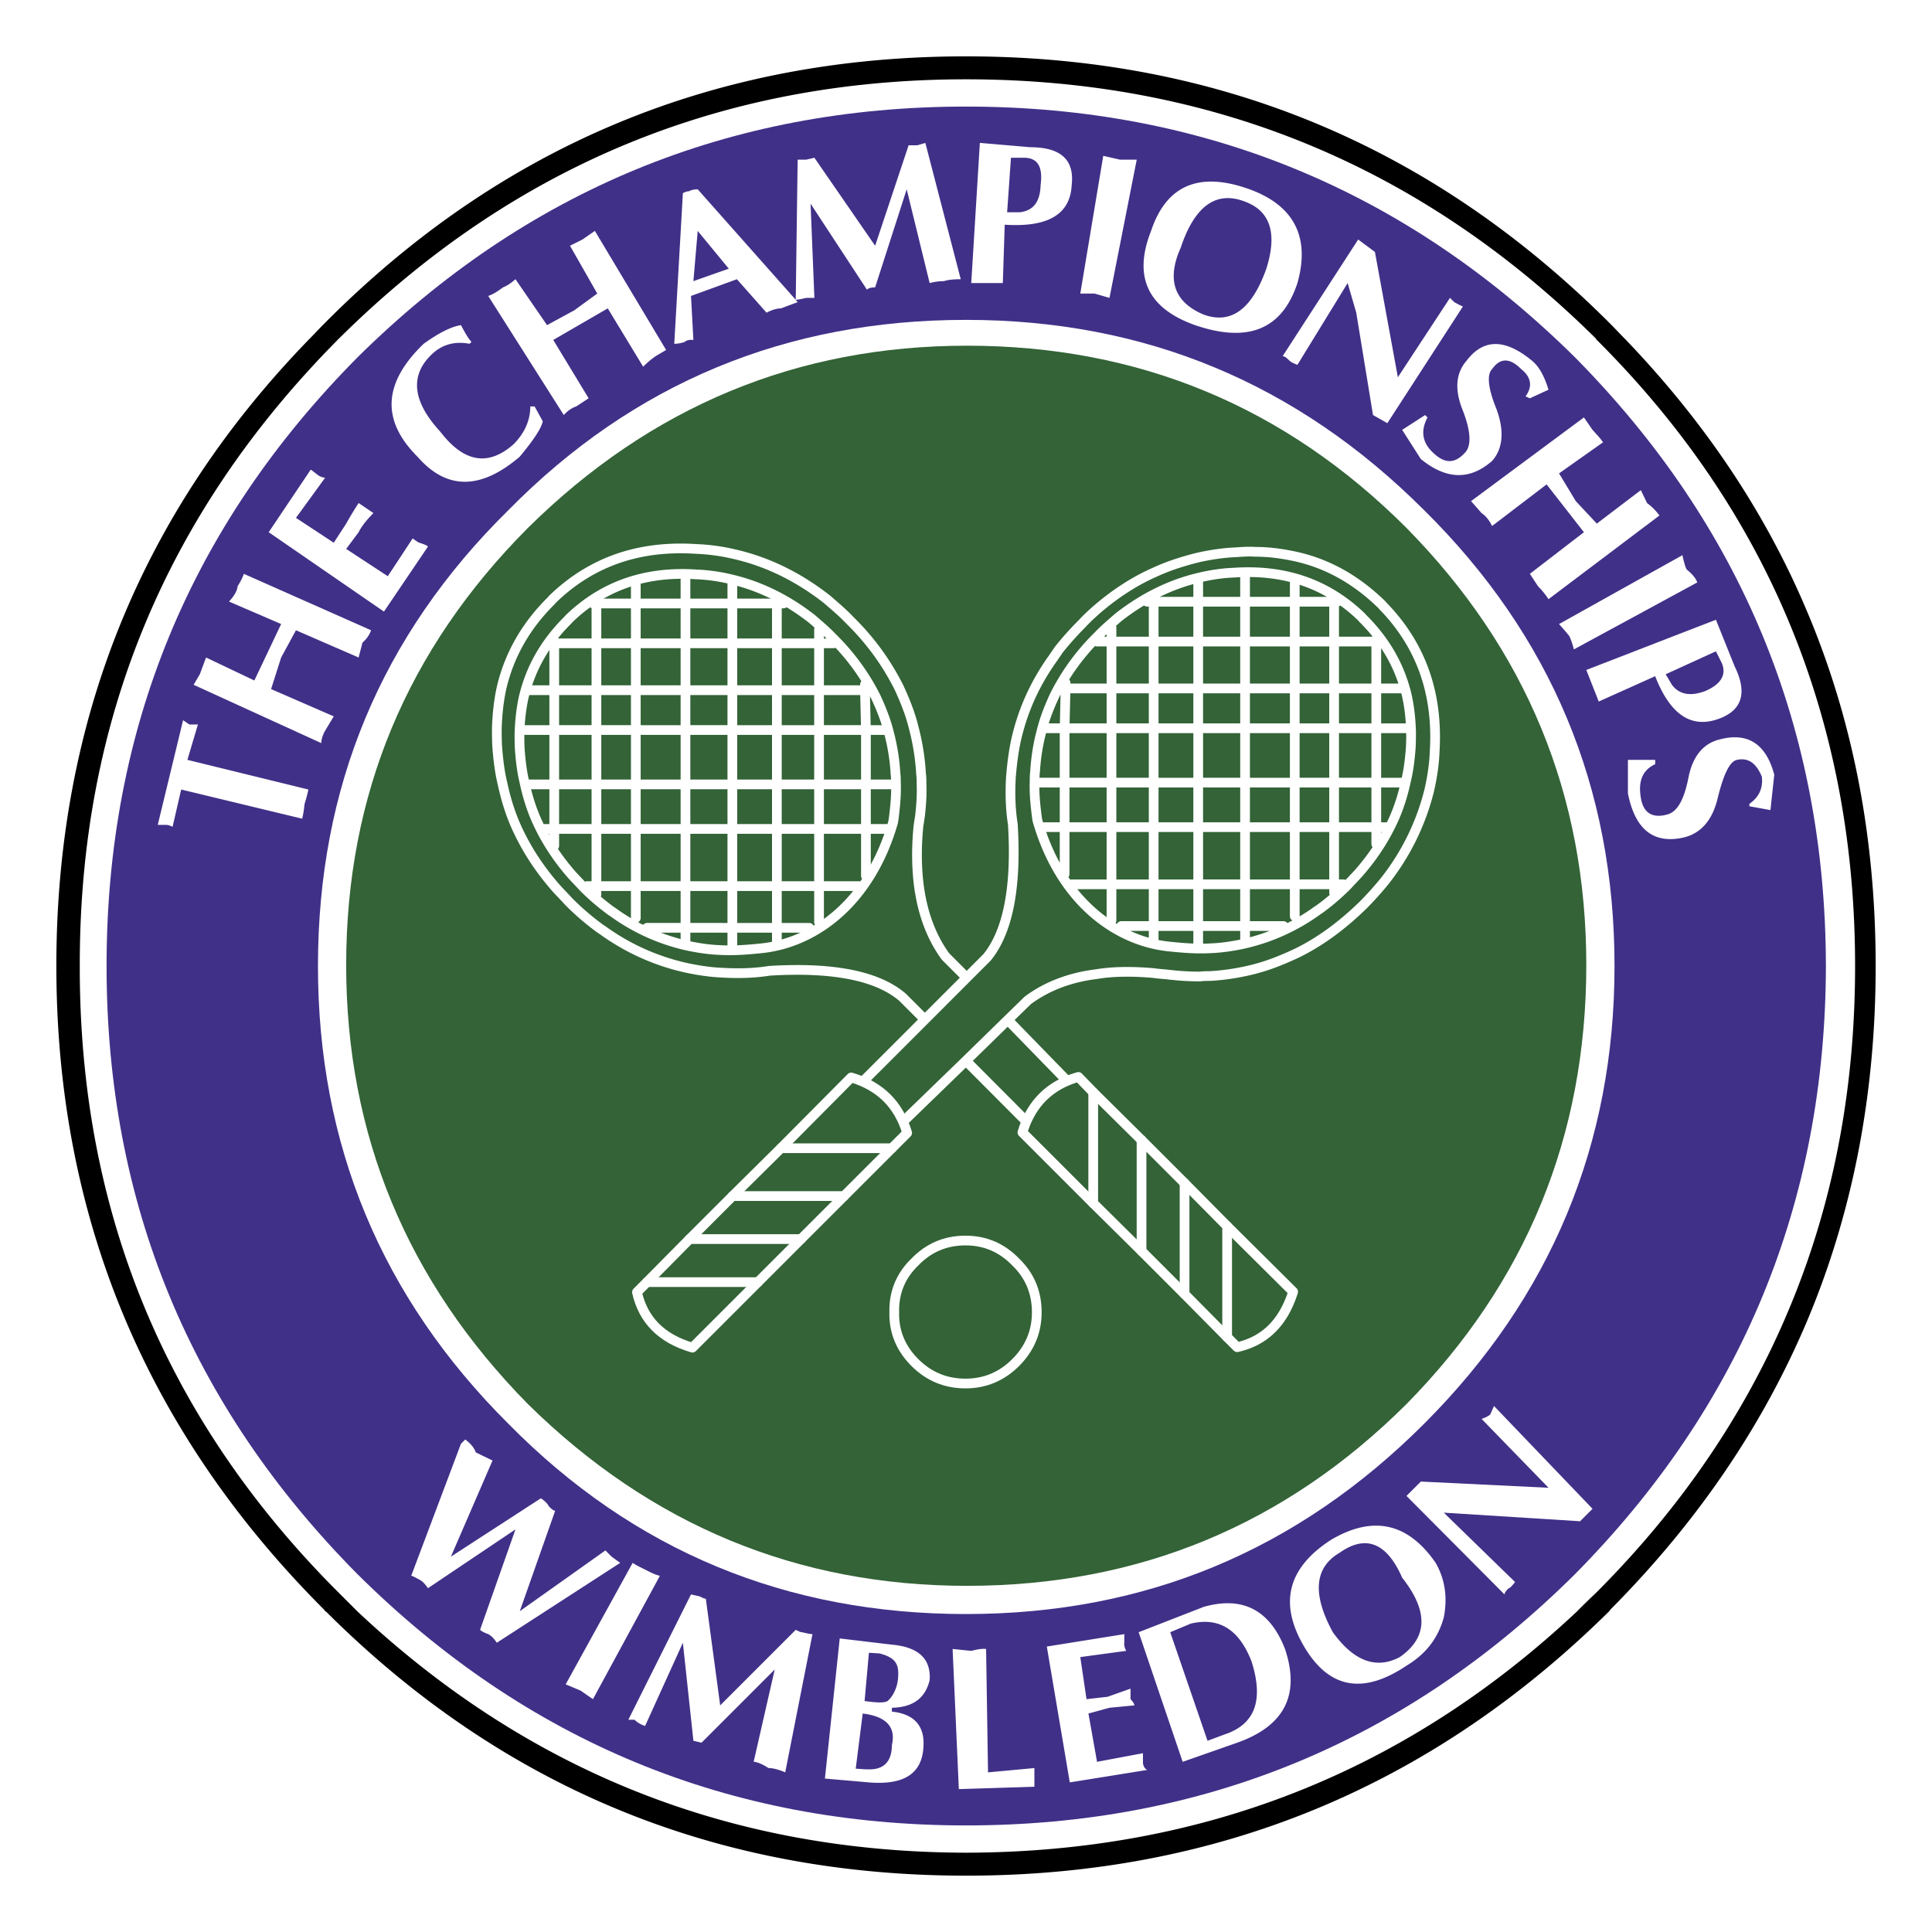
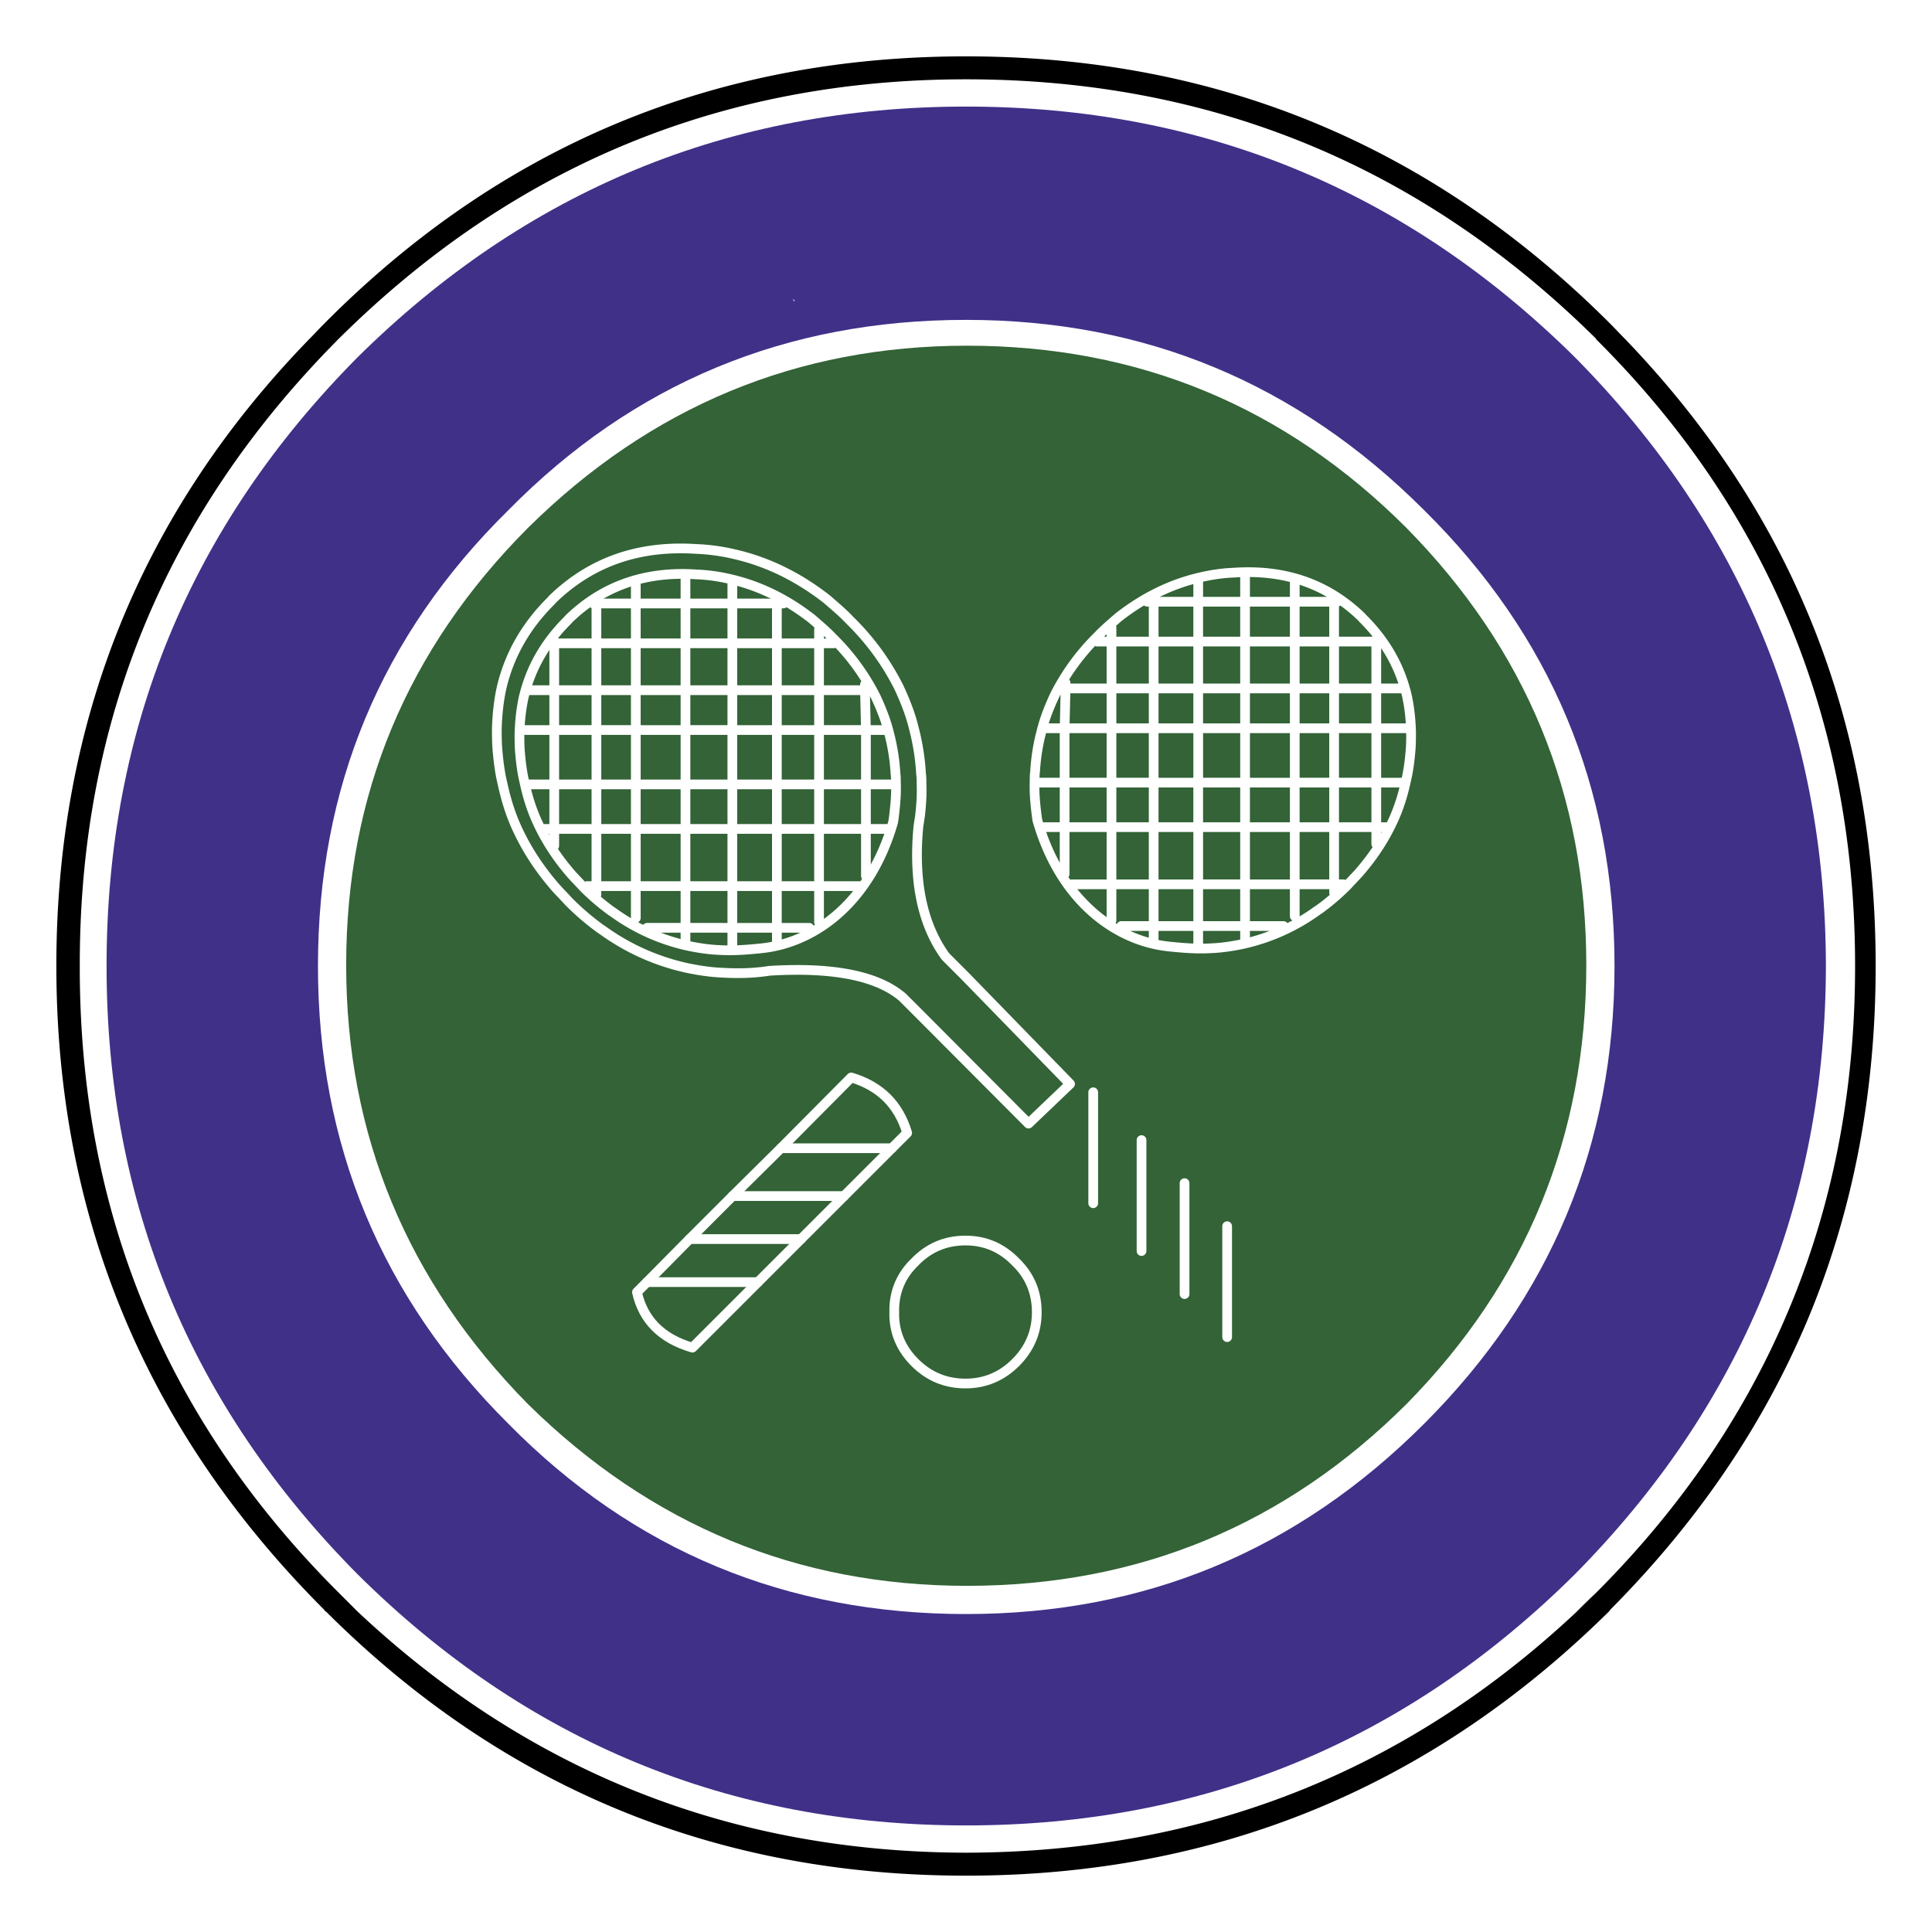
<svg xmlns="http://www.w3.org/2000/svg" width="2500" height="2500" viewBox="0 0 192.756 192.756">
-   <path fill-rule="evenodd" clip-rule="evenodd" fill="#fff" d="M0 0h192.756v192.756H0V0z" />
+   <path fill-rule="evenodd" clip-rule="evenodd" fill="#fff" d="M0 0h192.756H0V0z" />
  <path d="M157.121 35.636c-16.844-16.653-37.076-25.003-60.743-25.003-23.62 0-43.851 8.351-60.694 25.003-16.701 16.843-25.052 37.075-25.052 60.742 0 23.62 8.351 43.851 25.051 60.694 16.843 16.701 37.075 25.051 60.694 25.051 23.667 0 43.899-8.35 60.743-25.051 16.652-16.844 25.002-37.074 25.051-60.694-.048-23.667-8.398-43.899-25.05-60.742zm-4.82 3.96l-.381-.191.381.191zM142.09 50.905c12.645 12.502 18.99 27.627 18.99 45.473 0 17.798-6.346 33.019-18.99 45.665-12.693 12.691-27.865 18.99-45.712 18.99-17.941 0-33.163-6.299-45.664-18.99-12.692-12.646-18.991-27.867-18.991-45.665 0-17.846 6.298-32.971 18.991-45.473 12.501-12.692 27.723-18.991 45.664-18.991 17.847 0 33.018 6.298 45.712 18.991zM79.2 30.053l-.095-.239.19.191-.095.048z" fill-rule="evenodd" clip-rule="evenodd" fill="#413088" />
-   <path d="M155.547 47.23l4.389-3.101c-.287-.43-.668-.812-1.049-1.241l-.859-1.241-11.262 8.35 1.051 1.193c.43.286.764.716 1.049 1.289l5.439-4.151 3.723 4.771-5.393 4.151.812 1.24c.43.43.764.859 1.049 1.289l11.07-8.35a6.069 6.069 0 0 0-1.24-1.241l-.621-1.288-4.389 3.34-2.1-2.243-1.669-2.767zM168.285 56.822c-.143-.239-.285-.764-.428-1.432l-12.311 6.871c.381.43.762.859 1.049 1.241.143.334.287.716.43 1.289l12.311-6.681c-.143-.429-.525-.859-1.051-1.288zM158.266 66.842l1.24 3.15 5.631-2.529c1.527 3.913 3.674 5.296 6.488 4.199 2.195-.859 2.721-2.577 1.432-5.201l-1.859-4.629-12.932 5.01zm11.88 2.099c-1.525.573-2.623.334-3.34-.62l-.619-1.05 5.01-2.291.619 1.241c.43 1.146-.142 2.052-1.67 2.72zM168.047 83.542c1.67-.43 2.816-1.718 3.34-3.96.574-2.338 1.193-3.626 1.91-3.769 1.096-.239 1.908.286 2.48 1.67.143 1.145-.285 2.051-1.24 2.72v.238l2.1.382.381-3.531c-.811-3.054-2.625-4.247-5.393-3.531-1.67.381-2.719 1.67-3.148 3.722-.43 2.242-1.098 3.483-2.1 3.77-1.525.429-2.434-.144-2.672-1.67-.285-1.67.191-2.768 1.432-3.34v-.429h-2.719v3.34c.715 3.625 2.576 5.104 5.629 4.388zM157.645 151.775l1.242-1.24-9.83-10.258-.383.859c-.189.143-.428.285-.857.428l6.68 6.871-12.74-.619-1.432 1.432 9.781 9.828c0-.143.145-.381.43-.621.096 0 .334-.236.621-.619l-7.109-6.918 13.597.857zM119.234 32.439c5.297 1.812 8.684.429 10.211-4.199 1.289-4.581-.334-7.729-4.771-9.353-5.01-1.812-8.303-.429-9.83 4.151-1.813 4.581-.334 7.731 4.39 9.401zm-1.431-7.73c1.383-4.151 3.531-5.726 6.441-4.581 2.529.955 3.197 3.197 2.1 6.68-1.432 4.009-3.482 5.583-6.252 4.581-2.957-1.241-3.721-3.483-2.289-6.68zM129.445 36.399l5.01-8.16.859 2.958 1.67 10.211 1.432.811 7.539-11.643c-.143-.048-.43-.19-.859-.43l-.43-.429-5.201 7.921-2.289-12.502-1.67-1.241-7.539 11.643c.189 0 .381.144.668.43.142.145.429.287.81.431zM152.826 35.97c-2.672-2.195-4.818-2.195-6.49 0-1.096 1.241-1.24 2.911-.381 5.01.811 2.1.859 3.531.191 4.199-1.002 1.097-2.006 1.097-3.15 0-1.098-1.002-1.287-2.195-.572-3.531l-.238-.239-2.291 1.479 1.861 2.911c2.529 2.052 4.867 2.147 7.109.19 1.098-1.24 1.24-3.006.43-5.201-.859-2.099-.953-3.435-.43-3.96.812-1.145 1.766-1.145 2.91 0 1.004.812 1.146 1.718.43 2.72l.43.191 1.861-.859c-.43-1.383-.955-2.338-1.67-2.91zM102.771 14.688l-5.01-.429-.859 13.98h3.15l.189-5.821c4.344.286 6.539-1.05 6.682-3.96.286-2.529-1.097-3.77-4.152-3.77zm-1.048 6.49h-1.24l.381-5.44h1.289c1.383 0 1.908.907 1.67 2.72-.05 1.67-.718 2.577-2.1 2.72zM111.742 15.929l-1.67-.382-2.291 13.743h1.432l1.48.429 2.719-13.79h-1.67zM87.312 24.518l-6.06-8.78-.811.19h-.859l-.191 13.982-9.781-11.023c-.287 0-.621.048-.859.191-.143 0-.334.047-.62.191l-.86 15.031c.287 0 .668-.049 1.05-.191.143-.143.429-.239.859-.191l-.239-4.39 4.581-1.67 2.958 3.34c.525-.286 1.05-.43 1.432-.43l1.67-.621-.191-.238c.143 0 .477-.048 1.05-.191h.811l-.382-9.4 5.63 8.589c.096-.144.382-.238.812-.238l3.149-9.782 2.29 9.353a5.647 5.647 0 0 1 1.432-.191c.429-.143 1.002-.191 1.67-.191l-3.531-13.599-.811.238h-.859l-3.34 10.021zm-14.602 2.29l-3.53 1.241.43-5.01 3.1 3.769zM58.11 23.897l-1.241.621 2.72 4.771-2.291 1.67-2.72 1.479-3.149-4.581c-.429.382-.858.668-1.24.812-.572.429-1.049.716-1.479.858l7.539 11.881c.382-.429.812-.715 1.241-.859l1.24-.811-3.531-5.822 5.439-3.149 3.531 5.821a8.583 8.583 0 0 1 1.24-1.05l1.05-.62-7.109-11.881-1.24.86zM43.08 35.349c1.002-.954 2.243-1.335 3.77-1.049l.19-.191c-.286-.287-.62-.859-1.05-1.67-.954.143-2.195.764-3.722 1.861-4.056 3.912-4.247 7.634-.62 11.26 2.911 3.341 6.298 3.341 10.211 0 1.384-1.67 2.147-2.815 2.291-3.53l-.811-1.479h-.43c0 1.384-.572 2.672-1.67 3.77-2.529 2.243-4.962 1.813-7.301-1.24-2.815-3.055-3.054-5.633-.858-7.732zM31.818 47.469l-.811-.62-4.199 6.251 11.5 7.92 4.39-6.49c-.144-.143-.43-.238-.859-.381-.143-.047-.334-.191-.667-.43l-2.481 3.77-4.151-2.72 1.241-1.67c.286-.573.764-1.193 1.479-1.909l-1.479-1.002a34.318 34.318 0 0 0-1.241 2.052l-1.241 1.909-3.77-2.481 2.911-4.008c-.145 0-.336-.048-.622-.191zM24.327 57.251c-.143.43-.382.859-.621 1.24-.047.43-.286.907-.858 1.528l5.201 2.242-2.672 5.631-4.819-2.291-.621 1.67-.62 1.05 12.74 5.821c0-.381.143-.811.382-1.24l.859-1.432-6.25-2.72 1.002-3.149 1.479-2.719 6.251 2.719.382-1.479c.429-.381.715-.811.859-1.24l-12.694-5.631zM17.217 82.493l.859-3.722 12.072 2.91c.144-.572.191-1.05.239-1.479.095-.287.238-.764.381-1.432l-12.072-2.958 1.05-3.531h-.859l-.62-.429-2.529 10.449h.859c.143.001.334.049.62.192zM64.361 156.596c-.382-.191-.812-.381-1.241-.668l-6.681 12.119 1.479.621 1.241.859 6.68-12.311c-.286-.048-.762-.239-1.478-.62zM69.8 159.268l-.859-.191-6.251 12.502h.621c.286.287.62.477 1.05.621l3.77-8.303 1.05 9.781.812.191 7.3-7.301-2.1 9.209c.287 0 .812.191 1.479.621.429 0 1.002.143 1.67.43l2.72-13.791c-.286 0-.62-.096-1.05-.191-.143 0-.333-.096-.62-.238l-7.539 7.539-1.432-10.641c-.144 0-.335-.096-.621-.238zM61.02 155.307l-.62-.619-8.541 6.061 3.531-10.021c-.143 0-.334-.143-.62-.43-.144-.285-.43-.572-.812-.811l-8.971 5.82 4.152-9.59-1.67-.811c-.144-.43-.478-.859-1.05-1.289l-.43.43-4.962 13.17c.095 0 .381.143.811.381.287.143.573.43.859.857l8.731-5.867-3.531 10.02c.144.143.43.287.811.43.287.143.573.43.859.859l12.311-7.969-.858-.621zM98.383 164.518c-.43-.049-.906.047-1.48.189l-1.861-.189.621 13.98 7.539-.238v-1.861l-4.627.43-.192-12.311zM112.172 163.037l-7.73 1.24 2.291 13.553 7.73-1.242c-.287-.143-.43-.428-.43-.811v-.859l-4.582.859-.857-4.818 2.1-.574 2.48-.238c0-.143-.143-.381-.381-.619v-1.051l-2.291.812-2.1.238-.621-4.199 4.582-.621c-.145-.285-.238-.572-.191-.811v-.859zM88.982 164.088l-5.201-.621-1.479 13.98 4.39.383c3.483.285 5.297-.859 5.44-3.531.144-2.1-.907-3.293-3.149-3.531v-.383c2.099-.047 3.34-.953 3.77-2.766.142-2.099-1.099-3.293-3.771-3.531zm-2.291.81l1.05.064c1.67.43 1.966 1.113 1.86 2.465-.067.863-.438 1.756-1.049 2.289-.434.232-1.288.125-2.291 0l.43-4.818zm-1.315 11.565l.696-5.504c2.337.285 3.34 1.336 2.91 3.148 0 1.471-.654 2.326-1.981 2.414-.537.036-1.09-.031-1.625-.058zM144.047 161.367c.381-1.957.143-3.77-.811-5.439-2.768-4.008-6.252-4.771-10.451-2.291-4.342 2.816-5.201 6.348-2.672 10.641 2.48 4.199 5.869 4.82 10.211 1.91 1.908-1.147 3.151-2.721 3.723-4.821zm-4.152-3.961c2.625 3.342 2.576 5.965-.238 7.922-2.338 1.24-4.58.43-6.68-2.482-2.053-3.77-1.861-6.441.668-7.92 2.625-1.862 4.724-1.002 6.25 2.48zM128.205 164.518c-1.527-3.914-4.246-5.297-8.113-4.199l-6.488 2.527 4.391 12.932 5.439-1.908c4.722-1.671 6.298-4.772 4.771-9.352zm-9.4-2.53c2.814-.668 4.818.572 6.061 3.77 1.24 3.912.334 6.297-2.721 7.299l-1.67.621-3.723-10.832 2.053-.858z" fill-rule="evenodd" clip-rule="evenodd" fill="#fff" />
  <path d="M140.324 52.67c-12.119-12.12-26.721-18.18-43.851-18.18-16.939 0-31.541 6.06-43.803 18.18-12.072 12.12-18.132 26.625-18.132 43.613 0 16.939 6.06 31.541 18.132 43.803 12.262 12.072 26.864 18.133 43.803 18.133 17.13 0 31.731-6.061 43.851-18.133 11.93-12.119 17.941-26.721 17.941-43.803.001-16.988-6.011-31.492-17.941-43.613z" fill-rule="evenodd" clip-rule="evenodd" fill="#336337" />
  <path d="M106.76 108.145L96.283 97.381l-1.957-1.958c-1.384-1.908-2.243-4.199-2.624-6.871-.239-1.766-.287-3.722-.096-5.821 0-.239.159-1.095.191-1.384.11-1 .191-2.052.143-3.149 0-.334 0-.668-.048-1.002a23.009 23.009 0 0 0-.715-4.533c-.334-1.384-.859-2.72-1.479-4.056a25.059 25.059 0 0 0-4.915-6.728c-.716-.764-1.526-1.432-2.29-2.099-2.814-2.195-5.869-3.722-9.209-4.486a19.849 19.849 0 0 0-3.817-.524c-5.726-.382-10.497 1.288-14.339 5.01-.071.095-.167.19-.215.239-2.481 2.48-4.103 5.344-4.867 8.588-.286 1.289-.429 2.625-.477 4.056 0 .62 0 1.288.048 1.956.095 1.193.238 2.433.524 3.579.334 1.575.812 3.102 1.479 4.533.954 2.051 2.195 3.96 3.817 5.821.382.429.859.907 1.289 1.384a25.56 25.56 0 0 0 2.719 2.385c.191.144.43.334.668.478a22.563 22.563 0 0 0 8.398 3.769c1.145.24 2.338.43 3.579.479 1.623.094 3.197.047 4.677-.191 6.298-.382 10.736.477 13.265 2.625l2.004 2.004 10.58 10.617 4.144-3.957z" fill-rule="evenodd" clip-rule="evenodd" fill="#336337" stroke="#fff" stroke-width=".97" stroke-linecap="round" stroke-linejoin="round" stroke-miterlimit="2.613" />
  <path d="M89.089 82.095c.059-.203.141-.971.169-1.226.098-.887.169-1.819.127-2.792 0-.296 0-.593-.042-.889a20.431 20.431 0 0 0-.634-4.019c-.296-1.226-.762-2.41-1.311-3.596a22.25 22.25 0 0 0-4.356-5.963c-.635-.677-1.354-1.269-2.031-1.86-2.495-1.947-5.202-3.3-8.164-3.977a17.658 17.658 0 0 0-3.383-.465c-5.076-.339-9.305 1.142-12.71 4.441-.063.084-.148.168-.191.211-2.198 2.199-3.637 4.737-4.314 7.613-.253 1.143-.38 2.328-.422 3.596 0 .55 0 1.143.042 1.735.084 1.057.211 2.157.465 3.172.296 1.396.72 2.749 1.312 4.018.846 1.819 1.945 3.511 3.384 5.161.339.381.762.804 1.143 1.227a22.66 22.66 0 0 0 2.411 2.114c.169.127.38.297.592.424a20.01 20.01 0 0 0 7.444 3.341c1.015.212 2.073.381 3.172.423 1.439.085 2.824-.035 4.146-.169 5.435-.552 10.873-4.66 13.151-12.52z" fill="none" stroke="#fff" stroke-width=".97" stroke-linecap="round" stroke-linejoin="round" stroke-miterlimit="2.613" />
-   <path d="M85.391 108.559l4.262 3.73.815-.736 5.91-5.727 4.151-4.057 2.004-1.955c1.861-1.385 4.15-2.291 6.871-2.625 1.717-.287 3.674-.287 5.773-.096.238.047 1.148.115 1.385.143 1.004.117 2.051.191 3.148.191.334-.047.668-.047 1.002-.047a23.009 23.009 0 0 0 4.533-.717c1.432-.381 2.721-.906 4.057-1.527 2.385-1.145 4.627-2.815 6.727-4.866a32.243 32.243 0 0 0 2.1-2.338 23.831 23.831 0 0 0 4.486-9.162c.285-1.288.477-2.529.525-3.865.334-5.678-1.338-10.45-5.035-14.315-.119-.095-.166-.191-.215-.238-2.529-2.481-5.391-4.104-8.588-4.819-1.336-.287-2.625-.478-4.057-.478-.621-.047-1.287 0-1.957.047-1.24.048-2.434.239-3.578.478-1.574.381-3.102.859-4.533 1.526-2.051.906-4.008 2.195-5.82 3.77-.479.429-.955.859-1.385 1.336a30.154 30.154 0 0 0-2.385 2.672c-.143.239-.334.478-.479.716-1.861 2.577-3.102 5.344-3.77 8.398-.238 1.145-.381 2.338-.477 3.53-.096 1.67-.047 3.198.191 4.725.381 6.25-.479 10.688-2.576 13.265L86.434 107.56l-1.043.999zM122.432 133.406l1.002 1.002c2.768-.621 4.627-2.48 5.582-5.535l-6.584-6.537-4.248-4.295-4.293-4.295-4.82-4.771-1.479-1.527c-2.863.812-4.725 2.674-5.584 5.537l7.062 7.061 4.82 4.771 4.293 4.295 4.249 4.294z" fill-rule="evenodd" clip-rule="evenodd" fill="#336337" stroke="#fff" stroke-width=".97" stroke-linecap="round" stroke-linejoin="round" stroke-miterlimit="2.613" />
  <path d="M101.34 125.914c-1.383-1.432-3.053-2.146-5.009-2.146-2.004 0-3.674.715-5.059 2.146-1.383 1.336-2.099 3.006-2.051 5.012-.048 1.955.668 3.625 2.051 5.01 1.384 1.383 3.054 2.098 5.059 2.098 1.957 0 3.626-.715 5.009-2.098 1.385-1.385 2.1-3.055 2.1-5.01-.001-2.006-.715-3.676-2.1-5.012zM122.432 133.406v-11.07m-8.541 2.48v-11.07m4.293 4.295v11.07m-9.114-20.136v11.07" fill="none" stroke="#fff" stroke-width=".97" stroke-linecap="round" stroke-linejoin="round" stroke-miterlimit="2.613" />
  <path d="M88.982 114.559l1.527-1.527c-.858-2.863-2.719-4.676-5.583-5.535l-7.014 7.062-4.82 4.771-4.294 4.293-4.247 4.295-1.002 1.002c.621 2.768 2.434 4.629 5.535 5.535l6.537-6.537 4.294-4.295 4.294-4.293 4.773-4.771z" fill-rule="evenodd" clip-rule="evenodd" fill="#336337" stroke="#fff" stroke-width=".97" stroke-linecap="round" stroke-linejoin="round" stroke-miterlimit="2.613" />
  <path d="M88.982 114.559h-11.07m-13.361 13.359h11.07m-2.529-8.588H84.21m-4.294 4.293H68.798" fill="none" stroke="#fff" stroke-width=".97" stroke-linecap="round" stroke-linejoin="round" stroke-miterlimit="2.613" />
  <path d="M162.18 33.87c-.525-.524-1.004-1.049-1.527-1.574C142.854 14.498 121.43 5.623 96.378 5.623c-25.003 0-46.38 8.875-64.035 26.673-.525.525-1.002 1.05-1.526 1.574C14.02 51.191 5.623 72.043 5.623 96.378c0 25.003 8.923 46.429 26.721 64.226a.36.36 0 0 0 .191.191c17.607 17.559 38.889 26.34 63.844 26.34 24.956 0 46.333-8.781 64.13-26.34a.657.657 0 0 0 .145-.191c8.73-8.779 15.268-18.418 19.705-28.963 4.533-10.832 6.777-22.617 6.777-35.263 0-12.692-2.244-24.431-6.777-35.214-4.152-9.925-10.213-18.991-18.179-27.294zm-2.959-.095c0 .047.047.047.047.095 9.877 9.83 16.893 20.9 21.09 33.115 3.15 9.162 4.725 18.943 4.725 29.393s-1.574 20.231-4.725 29.345c-4.246 12.264-11.26 23.334-21.137 33.211a69.21 69.21 0 0 0-1.908 1.861c-17.035 15.984-37.314 24-60.935 24.049-23.428-.049-43.66-8.064-60.694-24.049l-1.861-1.861C16.549 141.709 7.913 120.857 7.96 96.378c-.047-24.335 8.541-45.139 25.767-62.508 0-.047.048-.047.095-.095C51.191 16.549 72.043 7.913 96.378 7.913c24.477 0 45.425 8.636 62.843 25.862z" fill-rule="evenodd" clip-rule="evenodd" />
  <path d="M103.521 81.92c-.059-.203-.141-.971-.17-1.227-.098-.886-.168-1.819-.127-2.792 0-.296 0-.592.043-.888.084-1.396.295-2.75.635-4.018.295-1.227.762-2.412 1.311-3.596a22.243 22.243 0 0 1 4.357-5.964c.635-.677 1.354-1.269 2.029-1.861 2.496-1.946 5.203-3.3 8.164-3.977 1.1-.253 2.199-.423 3.383-.465 5.076-.339 9.307 1.142 12.711 4.441.064.084.148.169.191.211 2.199 2.199 3.637 4.737 4.314 7.613.254 1.142.381 2.327.422 3.596 0 .549 0 1.142-.041 1.734-.086 1.057-.213 2.157-.467 3.172-.295 1.396-.719 2.75-1.311 4.019-.846 1.819-1.945 3.51-3.383 5.16-.34.38-.762.804-1.143 1.227a22.68 22.68 0 0 1-2.412 2.115c-.168.127-.381.296-.592.423a19.999 19.999 0 0 1-7.443 3.342c-1.016.212-2.074.38-3.174.423-1.438.085-2.822-.035-4.145-.169-5.435-.552-10.874-4.659-13.152-12.519zM55.297 63.95v.234m0 4.676v3.975m0-8.65v4.676m0-.001h-2.478m-.608 3.975h3.086m-.982 9.867h.982m0 0v1.684m0-6.127h-2.572m2.572 0v4.442m0-9.866v5.424m22.212-18.05v-.327m.655.327h-.655m5.658 3.976h-1.45m0 0v-1.404m-4.208 10.054V68.86m4.208 0v3.975m0-3.975v-4.676m-4.208 4.676h4.208m-4.208-4.675v4.676m4.208 3.974h-4.208m4.208-8.65h-4.208m10.755 8.65h-1.871m0 0L86.3 68.86m0-.561v.561m.327 0H86.3m-4.583 3.975h4.676M86.3 68.86h-4.583m-4.208-8.651v3.975m-4.443-3.975v-2.011m-4.676 2.011v-2.572m4.676 2.572H68.39m-8.885 0h-.327m4.256-1.963v1.964m0-.001h-3.929m0 0v-.187m3.929 8.838v3.975m-3.929 0V68.86m0 3.975h3.929m-3.929-3.975v-4.676m0 .001h3.929m0 0v4.676m0-.001h-3.929m8.885 0h4.676m0 0v3.975m0 0H68.39m0 0V68.86m4.676-4.675H68.39m0 0v4.676m4.676-.001v-4.676m-9.632 8.651h4.956m0-3.975h-4.956m0-4.675h4.956m-8.885 0V60.21m8.885-.001v3.975m-4.956-3.975h4.956m-4.956 3.976V60.21m9.632 3.975V60.21M68.39 82.702V78.26m4.676-.001v4.442m-4.676-4.442h4.676m0 4.443H68.39m-4.956-4.443h-3.929m0 4.443h3.929m-3.929 0V78.26m3.929-.001v4.442m-4.864 5.706h.936m3.928 0v3.179m-3.929-3.179v.841m3.929-.841h-3.929m13.561 4.161v1.871m0-1.871H68.39m0-4.161h4.676m0 0v4.161m-4.676 0v1.356m0-1.356v-4.161m4.676 0v-5.705m-9.632 0v5.705m-3.929 0v-5.705m8.885 5.705h-4.956m4.956-5.705v5.705m-4.956-5.705h4.956m-3.834 9.866h3.834m0-14.309h-4.956m22.959 0h2.619m-.513 4.443h-2.105m-.001 0V78.26m-8.884 4.442V78.26m4.208 4.442h-4.208m4.208-4.443v4.442m-4.208-4.442h4.208m3.975 10.148h-3.975m-4.208 4.161h3.227m-3.227 1.31v-1.31m4.208-.561v-3.601m-4.208.001v4.161m4.208-4.161h-4.208m4.208 0v-5.705m0 0h4.676m0 0v4.676m-8.884-4.676v5.705m8.884-10.148h-4.676m-4.208 10.148h-4.442m-.001-5.705h4.442m.001 9.866h-4.442m4.442-14.309h-4.442m4.442-5.424v5.424m-4.443-5.424h4.442m-4.442 5.424v-5.424m8.651 5.424v-5.424m4.676 0v5.424m-22.959-5.424v5.424m-3.929 0v-5.424m8.885 0v5.424m9.119-9.399h-4.442m4.442-8.651h-4.442m-.001 3.976h4.442M55.297 82.702h4.208m0-4.443h-4.208m0-5.424h4.208m0-8.65h-4.208m4.208 4.675h-4.208M137.312 63.774v.234m0 4.676v3.974m0-8.65v4.676m0 0h2.479m.609 3.974h-3.088m.983 9.867h-.982m-.001 0v1.684m0-6.126h2.572m-2.572 0v4.442m0-9.867v5.424m-22.21-18.049v-.328m-.655.328h.654m-5.658 3.975h1.449m.001 0v-1.403m4.209 10.053v-3.974m-4.209 0v3.974m0-3.974v-4.676m4.209 4.676h-4.209m4.209-4.676v4.676m-4.209 3.974h4.209m-4.209-8.65h4.209m-10.754 8.65h1.869m0 0l.094-3.974m0-.561v.562m-.327-.001h.326m4.583 3.974h-4.676m.094-3.974h4.582m4.209-8.651v3.975m4.443-3.975v-2.011m4.676 2.011v-2.572m-4.676 2.572h4.676m8.884 0h.326m-4.253-1.964v1.964m0 0h3.928m-.001 0v-.187m-3.927 8.838v3.974m3.927 0v-3.974m0 3.974h-3.928m3.928-3.974v-4.676m0 0h-3.928m.001 0v4.676m0 0h3.928m-8.885 0h-4.676m0 0v3.974m0 0h4.676m0 0v-3.974m-4.676-4.676h4.676m0 0v4.676m-4.676 0v-4.676m9.633 8.65h-4.957m0-3.974h4.957m0-4.676h-4.957m8.884 0v-3.975m-8.884 0v3.975m4.957-3.975h-4.957m4.957 3.975v-3.975m-9.633 3.975v-3.975m4.676 22.492v-4.442m-4.676 0v4.442m4.676-4.442h-4.676m0 4.442h4.676m4.957-4.442h3.928m-.001 4.442h-3.928m3.928 0v-4.442m-3.927 0v4.442m4.863 5.705h-.936m-3.927 0v3.18m3.927-3.18v.842m-3.927-.842h3.928m-13.561 4.161v1.871m0-1.871h4.676m0-4.161h-4.676m0 0v4.161m4.676 0v1.356m0-1.356V88.23m-4.676 0v-5.705m9.633 0v5.705m3.927 0v-5.705m-8.884 5.705h4.957m-4.957-5.705v5.705m4.957-5.705h-4.957m3.834 9.866h-3.834m0-14.308h4.957m-22.961 0H103.6m.513 4.442h2.104m0 0v-4.442m8.885 4.442v-4.442m-4.209 4.442h4.209m-4.209-4.442v4.442m4.209-4.442h-4.209M106.92 88.23h3.973m4.209 4.161h-3.227m3.227 1.31v-1.31m-4.209-.56V88.23m4.209 0v4.161m-4.209-4.161h4.209m-4.209 0v-5.705m0 0h-4.676m0 0v4.676m8.885-4.676v5.705m-8.885-10.147h4.676m4.209 10.147h4.443m0-5.705h-4.443m0 9.866h4.443m-4.443-14.308h4.443m-4.443-5.425v5.424m4.443-5.424h-4.443m4.443 5.425v-5.424m-8.652 5.424v-5.424m-4.676-.001v5.424m22.961-5.424v5.424m3.927.001v-5.424m-8.884-.001v5.424m-9.119-9.398h4.443m-4.443-8.651h4.443m0 3.975h-4.443m22.21 18.517h-4.207m0-4.442h4.207m0-5.425h-4.207m0-8.65h4.207m-4.207 4.676h4.207" fill="none" stroke="#fff" stroke-width=".97" stroke-linecap="round" stroke-linejoin="round" stroke-miterlimit="2.613" />
</svg>